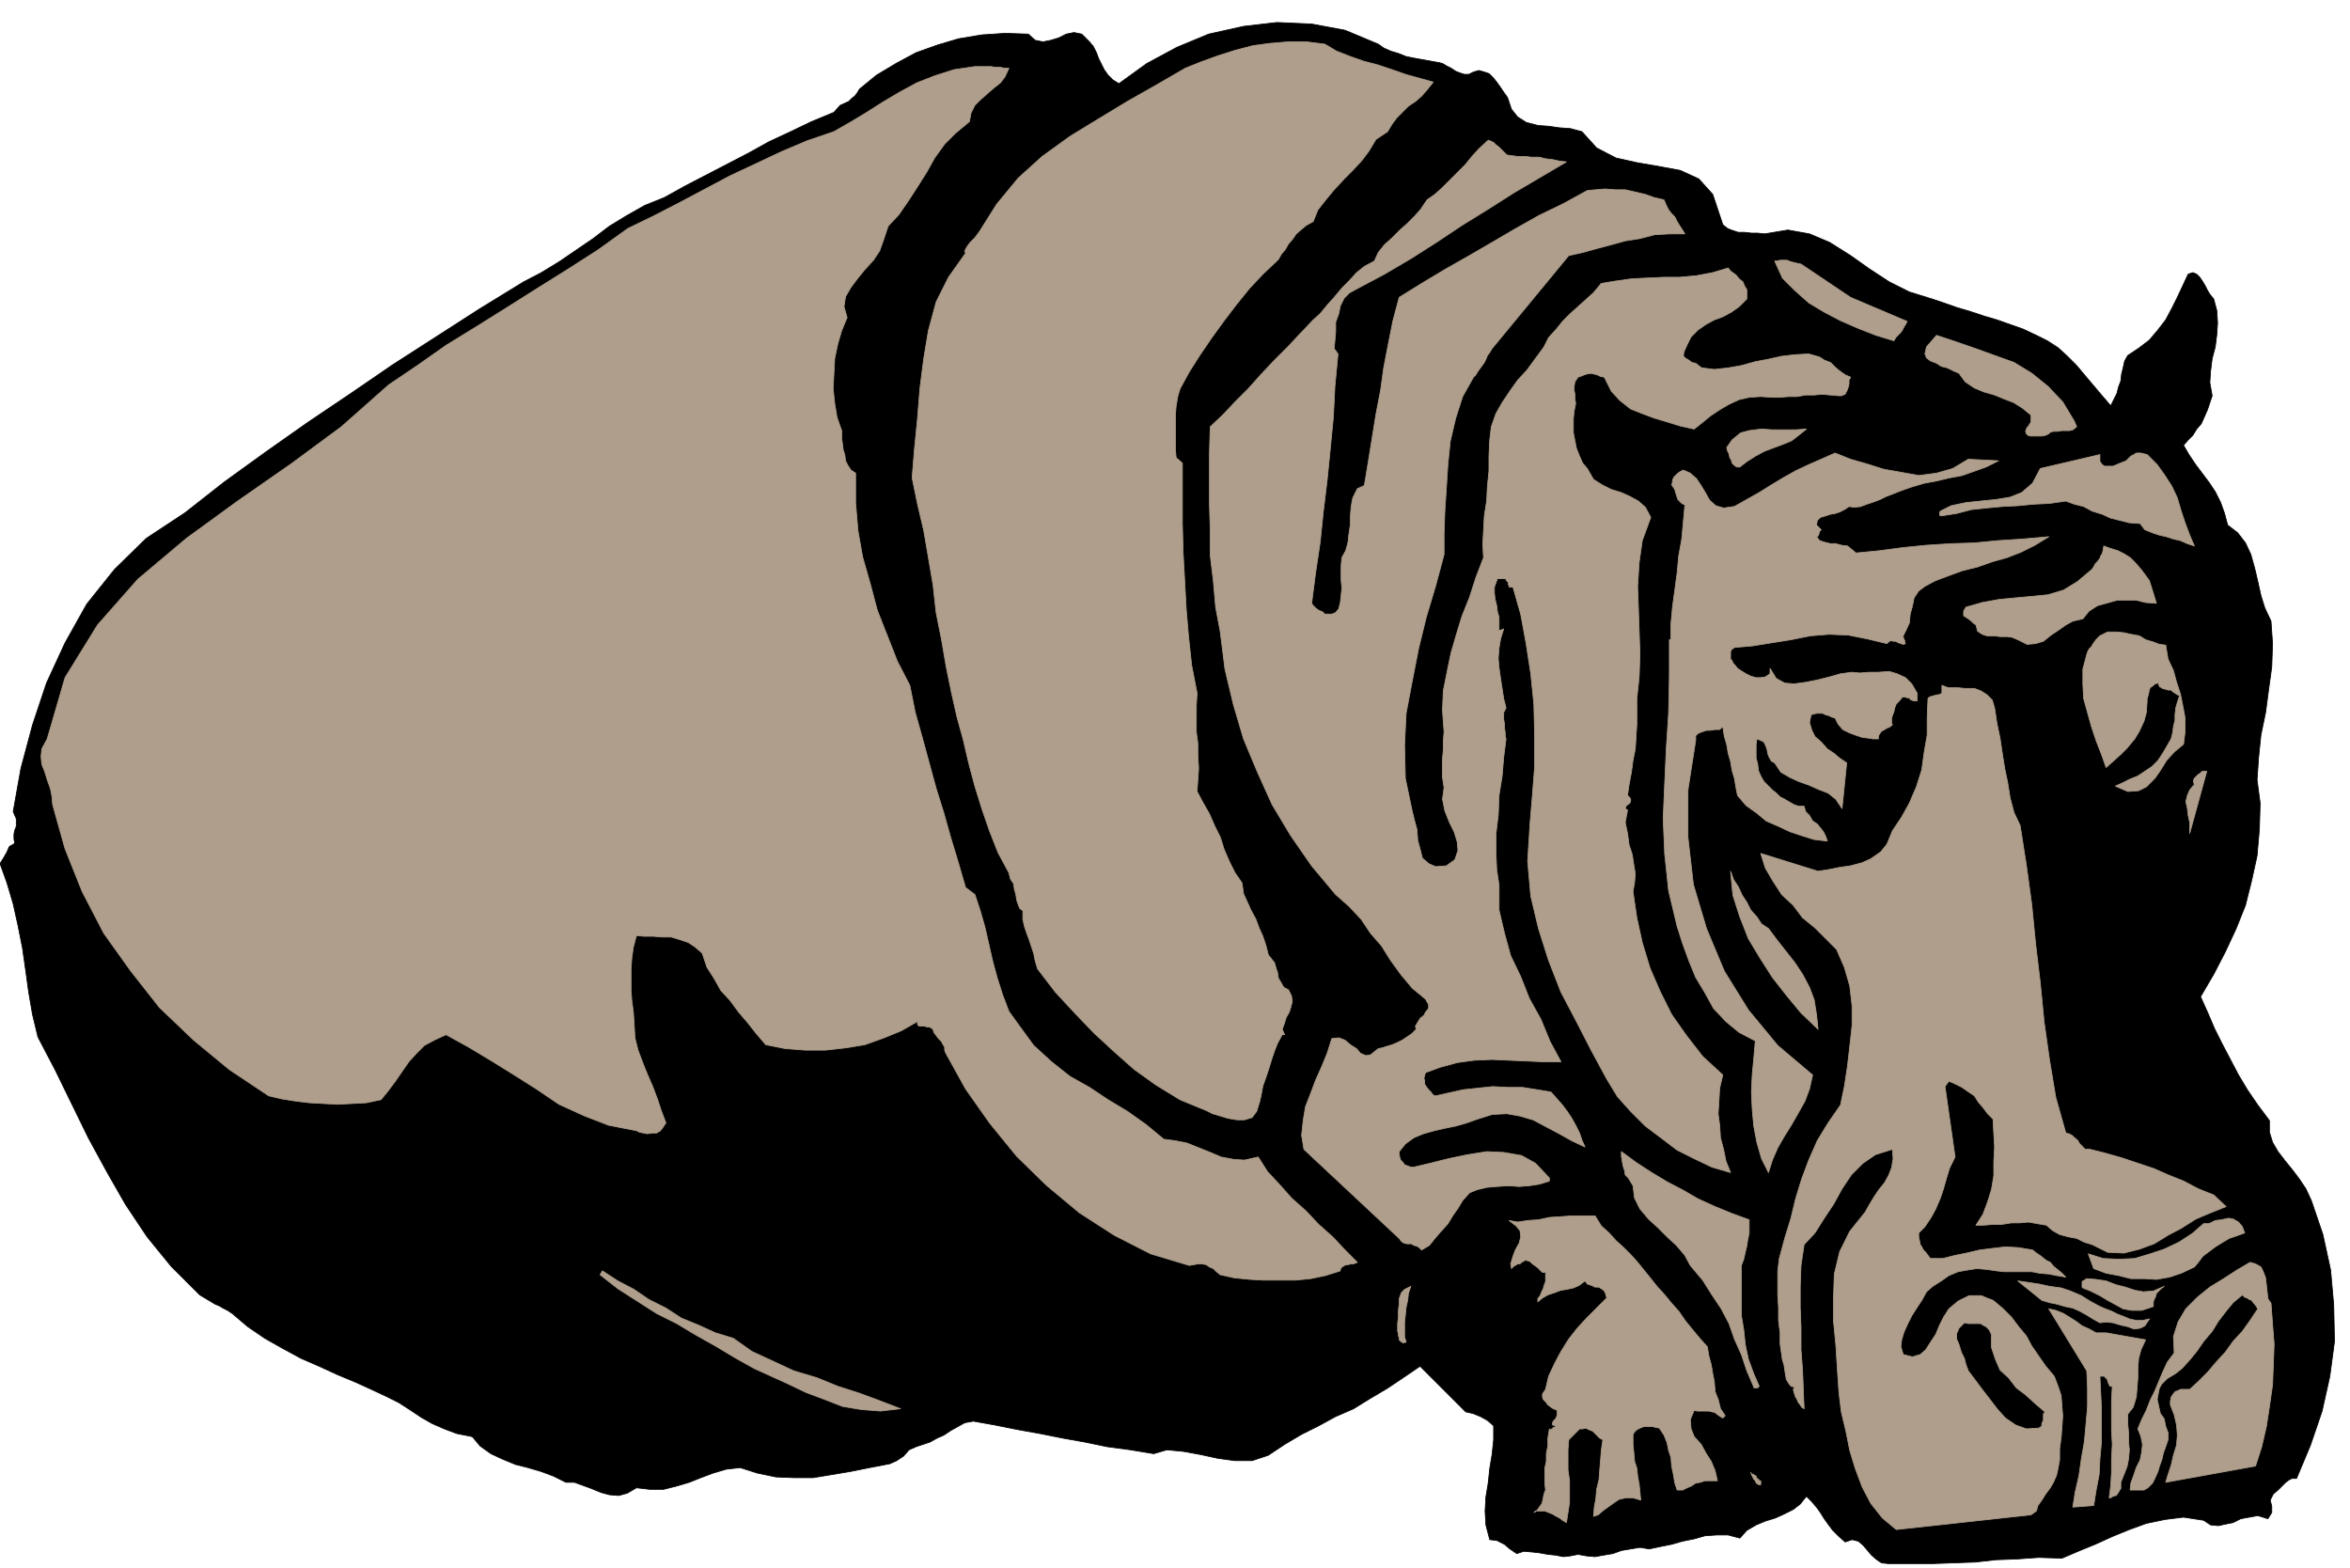
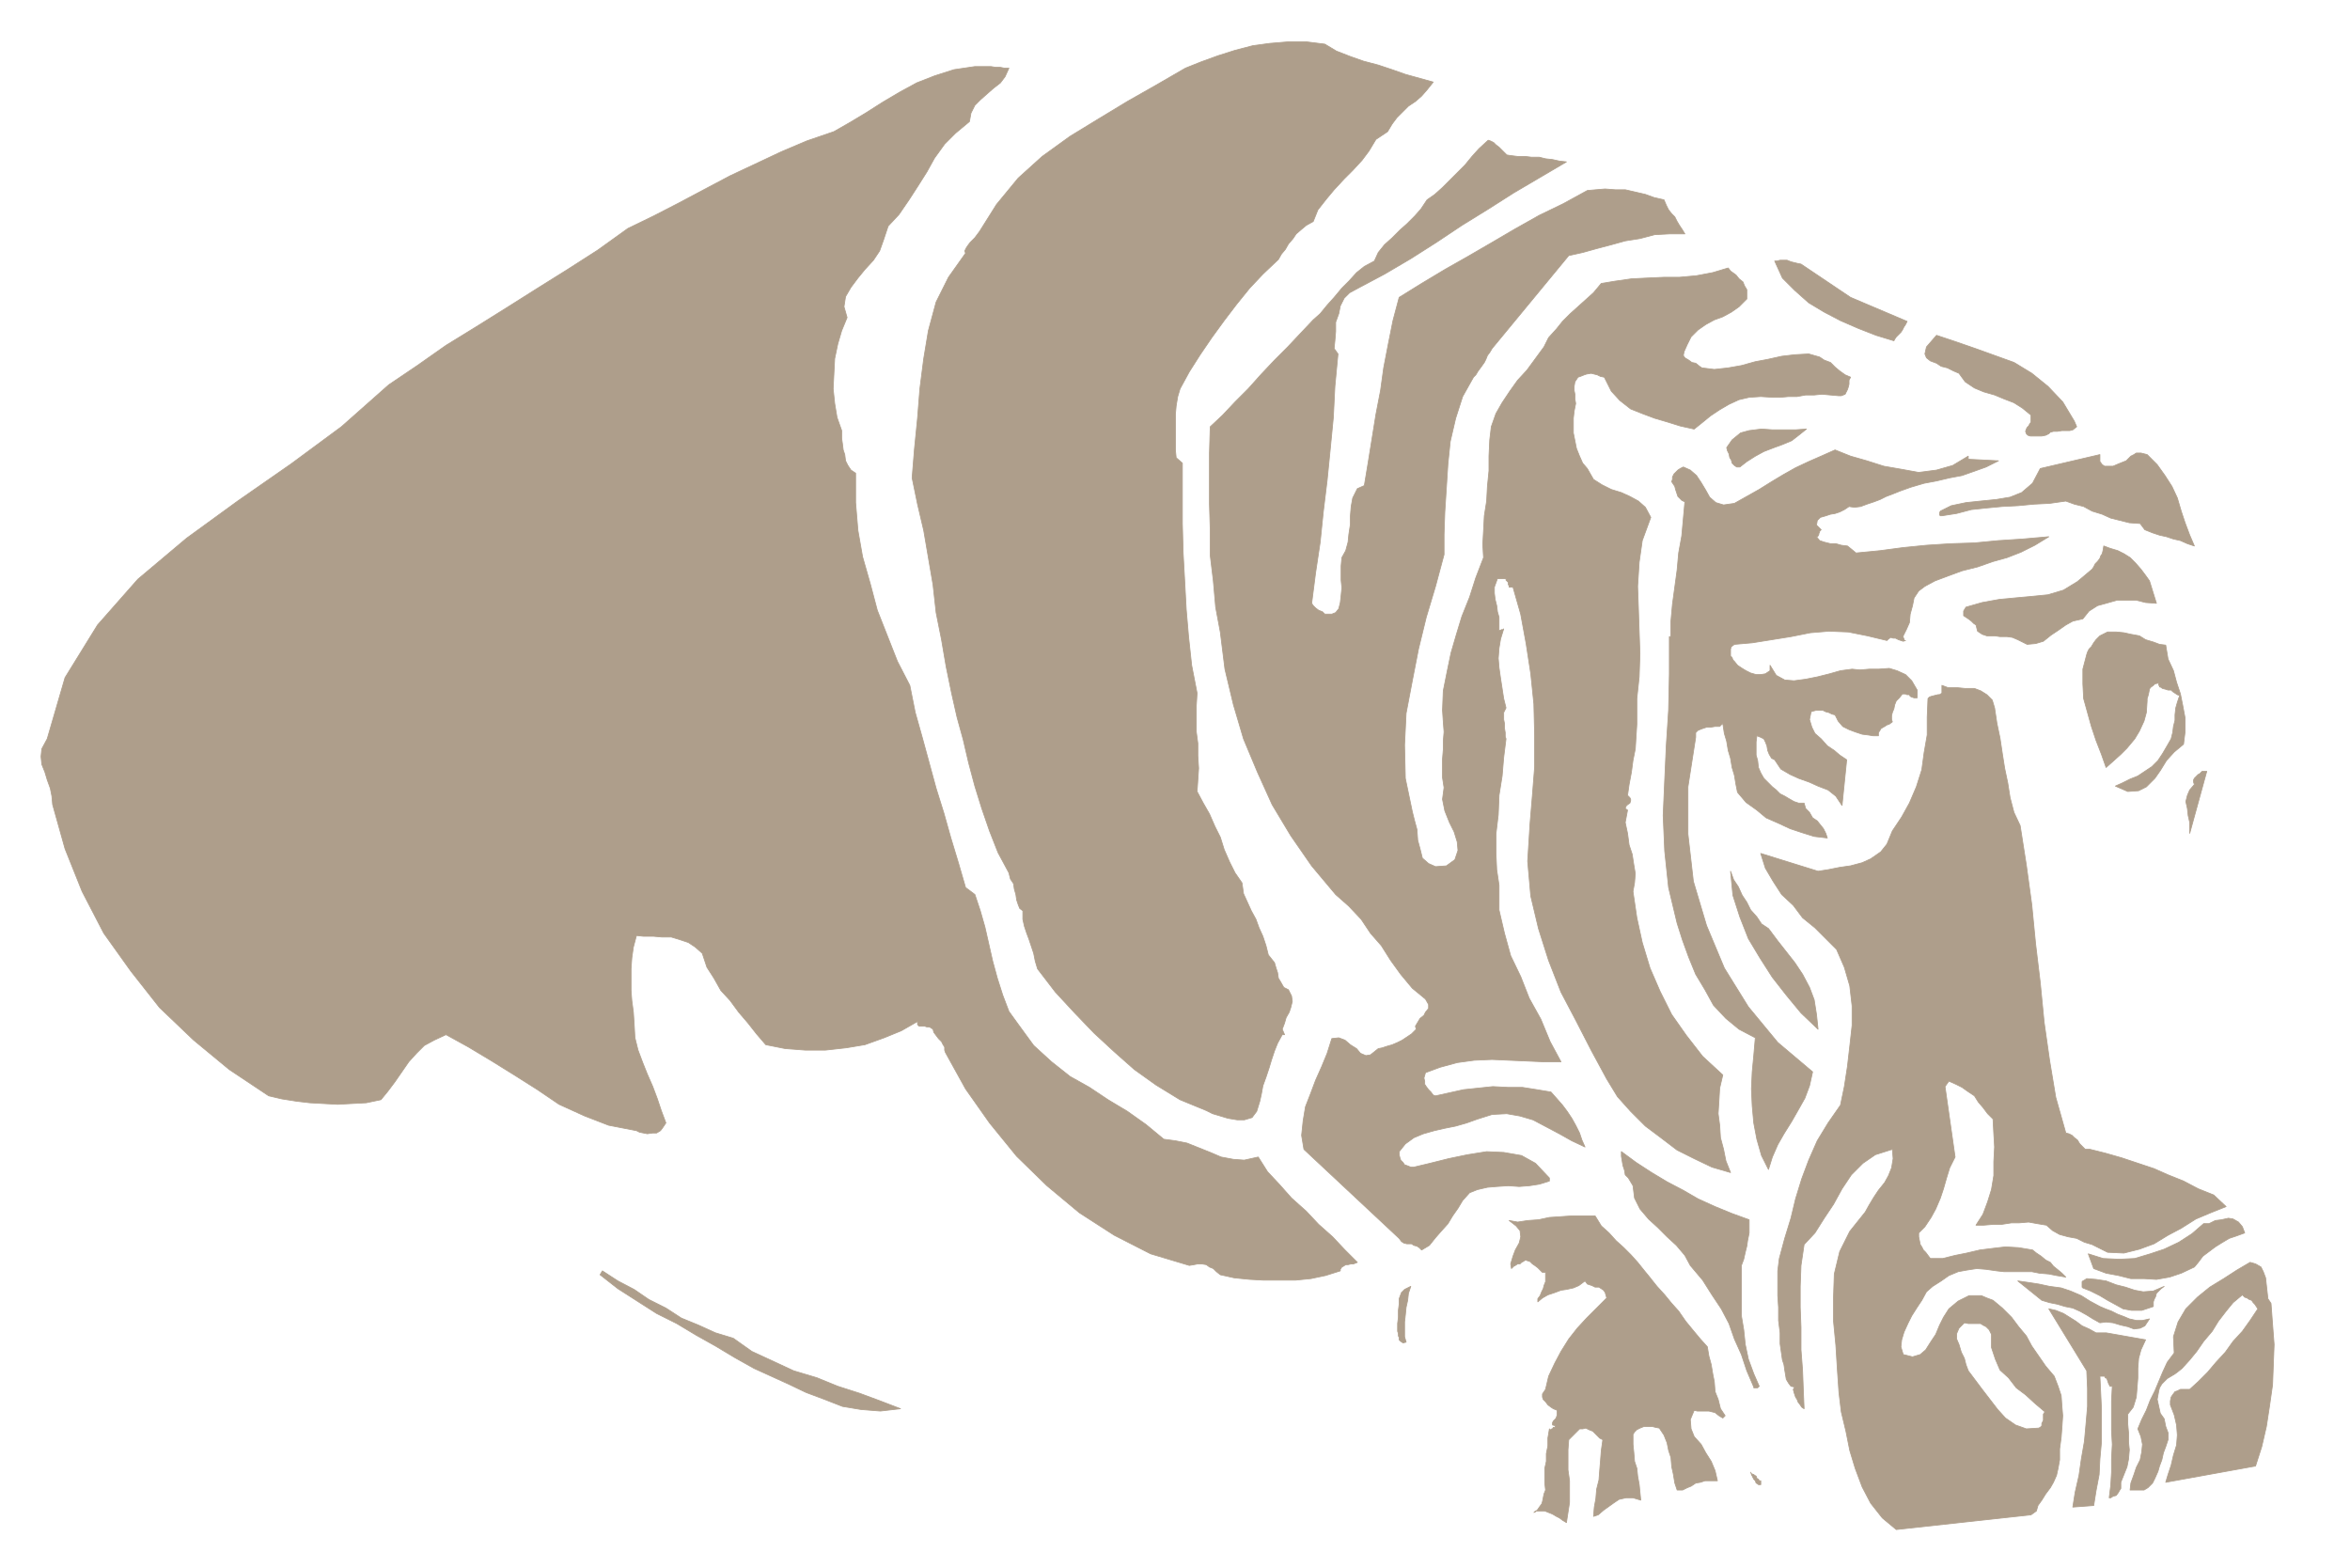
<svg xmlns="http://www.w3.org/2000/svg" fill-rule="evenodd" height="327.287" preserveAspectRatio="none" stroke-linecap="round" viewBox="0 0 3035 2025" width="490.455">
  <style>.brush0{fill:#fff}</style>
-   <path style="fill:#000;stroke:#000;stroke-width:1;stroke-linejoin:round" d="m1859 81 4 1 5 3 6 3 6 4 5 2 6 2h6l6-3 7-2 7 2 6 2 6 6 4 5 5 7 4 6 5 7 5 15 8 10 11 7 15 4 14 1 14 2 14 1 15 4 19 21 25 13 27 6 29 5 27 5 24 11 18 20 11 33 2 6 6 5 5 2 9 3h8l9 1h8l9 1 30-5 28 5 26 11 27 17 24 17 26 17 26 13 29 9 15 5 17 6 17 5 18 6 17 5 17 6 17 6 17 8 14 7 14 9 12 11 12 12 10 12 11 13 11 13 12 14 4-8 4-8 2-8 3-8 1-9 2-8 2-9 4-7 15-10 13-10 11-13 10-13 8-15 7-14 7-15 7-15 6-2 5 2 4 4 4 6 3 5 3 6 3 5 5 6 4 15 1 16-1 15-2 16-4 15-2 16-1 15 3 17-3 9-3 9-4 9-4 9-6 7-5 8-6 6-6 7 7 12 8 12 9 12 9 12 8 12 7 14 5 14 4 15 13 10 10 13 7 15 5 18 4 17 4 18 5 16 8 17 2 29-1 30-4 29-4 30-6 29-3 29-2 29 4 30-1 34-3 34-7 32-8 32-12 30-14 30-15 29-17 29 9 20 9 21 10 20 11 21 10 19 12 20 13 19 15 20v15l4 13 7 12 10 13 9 11 9 12 8 12 7 15 15 44 10 46 4 45 1 47-6 45-10 45-15 44-18 43h-6l-4 2-4 3-3 3-7 7-6 5-4 8 2 8v8l-5 8-13-4-11 2-11 2-10 5-10 2-9 2-10-1-9-6-26-4-24 3-24 5-22 8-22 9-22 10-22 9-21 9-30-1-28 2-27 1-27 3-28 1-28 1h-56l-9-1-6-4-7-6-5-6-6-7-6-5-8-2-9 3-9-8-7-7-6-8-5-7-5-8-5-7-7-8-6-6-8 10-9 7-12 6-11 5-13 4-12 5-12 7-9 10-15-4h-15l-15 1-14 4-15 3-14 4-15 3-14 3-12-2-12 2-12 2-11 4-12 2-11 2-11-1-11-2-10 2-9 1-10-2-10-1-11-2-9-1-11-1-9 3-9-6-7-6-10-5-9-1-5-19-1-18 1-18 3-18 2-19 3-18 2-19v-18l-8-7-9-5-10-4-9-2-59-59-22 15-21 14-22 13-21 13-23 10-22 12-22 11-22 13-21 14-21 7h-22l-22-3-23-5-22-4-21-2-17 5-30-5-30-4-29-6-28-5-30-6-28-5-30-6-28-5-11 2-9 5-9 5-9 6-9 4-9 5-9 3-9 3-9 4-7 8-9 6-9 4-26 5-25 5-24 4-24 4h-24l-24-1-24-5-22-7-18 2-17 5-16 6-15 6-17 5-16 4h-18l-17-2-12 7-11 3-12-1-11-3-12-5-11-4-11-4h-11l-16-8-16-6-17-5-16-4-17-7-15-7-14-10-10-12-20-4-16-6-16-7-14-8-15-10-14-9-16-8-15-7-24-11-24-10-24-11-23-10-24-13-23-13-22-15-20-17-6-4-6-3-5-3-5-2-10-6-10-6-37-37-31-38-28-42-24-42-24-44-21-43-22-45-22-42-7-29-5-29-4-29-4-28-6-30-6-27-8-27-9-25 5-8 4-7 3-7 7-4-1-6v-6l1-5 2-5v-10l-4-9 10-56 15-56 18-54 24-52 28-50 36-45 41-40 50-33 51-40 54-39 54-38 55-37 54-37 56-36 56-36 57-35 23-12 23-14 22-15 22-15 21-16 23-14 23-13 25-10 27-15 27-14 27-14 27-14 27-15 28-13 27-13 29-12 8-9 11-5 4-4 4-3 3-4 3-5 22-18 25-15 26-14 28-10 27-8 30-5 30-2 30 1 9 8 10 2 10-2 10-3 10-5 10-2 10 2 10 10 5 6 4 8 3 8 4 8 3 6 5 7 6 6 8 5 36-26 39-21 41-17 45-10 43-5 45 2 43 8 43 18 7 5 9 4 10 3 10 4 10 2 11 2 11 2 11 2z" />
-   <path d="M1851 106h0l-8 10-7 8-8 7-9 6-8 8-7 7-6 8-6 10-15 10-9 15-9 12-12 13-11 11-13 14-10 12-11 14-6 15-9 5-6 5-7 6-4 6-6 7-4 7-5 6-4 7-20 19-17 18-17 21-16 21-16 22-15 22-14 22-12 22-3 10-2 12-1 11v46l1 10 8 7v78l1 38 2 36 2 37 3 35 4 37 7 36-1 16v34l2 15v16l1 16-1 15-1 15 8 15 8 14 7 16 7 14 5 16 7 16 7 14 9 13 2 14 5 11 5 11 6 11 4 11 5 11 4 12 3 12 4 5 4 5 2 7 2 6 1 7 3 5 4 7 6 3 4 8 1 7-2 8-2 6-4 7-2 7-3 8 3 7h-3l-6 11-4 10-4 12-3 10-4 12-4 11-2 11-2 9-4 13-6 8-10 3h-9l-12-2-10-3-10-3-8-4-34-14-31-19-28-20-26-23-26-24-25-26-25-27-23-30-3-10-2-10-3-9-3-9-3-8-3-9-2-9v-11l-4-3-2-5-2-6-1-7-2-7-1-7-4-6-2-8-14-26-11-28-10-29-9-29-8-30-7-30-8-29-7-31-7-34-6-35-7-35-4-36-6-35-6-35-8-34-7-34 3-37 4-40 3-38 5-39 6-36 10-37 16-32 22-31-1-3 2-4 2-3 3-4 3-3 3-3 3-4 3-4 22-35 28-34 31-28 36-26 36-22 38-23 37-21 38-22 20-8 22-8 22-7 23-6 22-3 24-2h23l24 3 15 9 18 7 17 6 19 5 18 6 17 6 18 5 18 5zm281 1545 8 10 10 11 9 11 9 10 9 13 9 11 10 12 9 10 2 12 3 11 2 12 2 10 1 13 4 10 3 12 6 9-3 3-5-3-5-4-4-1-4-1h-15l-4-1-5 12 1 12 4 10 9 10 6 11 7 11 5 12 3 13h-16l-6 2-6 1-6 4-5 2-6 3h-7l-3-9-2-12-2-9-1-12-3-9-2-10-4-10-6-9-5-1-4-1h-11l-5 2-4 2-3 3-2 3v13l1 10 1 12 3 9 1 10 2 11 1 10 1 10-10-3h-9l-9 2-6 4-7 5-7 5-7 6-6 2 1-12 2-11 1-12 3-12 1-13 1-12 1-13 2-14-4-2-3-3-3-3-3-3-5-2-4-2-4 1h-4l-14 14-1 13v26l2 14v28l-2 13-2 13-5-3-4-3-4-2-5-3-5-2-5-2h-12l-2 2 2-1 3-3 2-3 3-4 1-3 1-5 1-5 2-5-1-9v-19l2-9v-10l2-10v-10l2-12v1h2l1-1h1l1-2h2l1-2-4-1v-3l1-2 3-3 1-2 1-3v-6l-5-2-3-2-4-3-3-4-3-3-1-3v-4l4-6 4-17 8-17 8-15 10-16 11-14 12-13 13-13 13-13-2-7-2-3-3-2-3-2h-5l-4-2-6-2-3-4-8 6-7 3-9 2-7 1-8 3-9 3-7 4-6 5v-4l3-4 2-5 2-4 1-4 2-5v-12h-4l-3-3-3-3-4-3-3-2-3-3-3-1-3-1-3 2-2 1-2 2h-3l-3 2-2 1-2 2-1 1-1-6 3-10 3-8 5-9 2-8-1-8-5-6-9-7 11 2 13-2 14-1 14-3 15-1 14-1h30l8 13 10 9 9 10 10 9 9 9 9 10 8 10 9 11zm127-76v17l-2 10-1 7-2 8-2 9-3 8v65l3 18 2 19 4 19 7 19 7 16-1 1-1 1h-5v-1l-9-21-7-21-9-20-7-20-10-19-12-18-12-19-16-19-7-13-11-13-12-11-12-12-12-11-11-13-7-14-2-16-3-5-3-5-4-4-1-6-2-6-1-6-1-6v-6l19 14 20 13 20 12 21 11 19 11 22 10 22 9 22 8zm25-376 12 16 11 14 11 14 10 15 9 17 6 16 3 19 2 19-22-21-19-23-18-23-16-25-15-25-11-28-9-28-3-31 4 11 6 9 5 11 6 9 5 10 8 9 6 9 9 6zm544-123v-14l-2-9-1-9-2-9 2-8 3-7 6-7-1-3v-3l1-2 2-2 1-1 2-2 2-1 3-3h6l-22 80zm-31-243 3 18 7 15 4 15 5 15 3 15 3 16v18l-2 16-12 10-10 11-8 13-7 10-11 11-10 5-14 1-16-7 9-4 10-5 10-4 9-6 9-6 8-8 6-9 7-12 4-7 2-8 1-8 2-8v-7l1-9 2-7 3-9-3-1-3-2-3-2-2-2h-4l-3-1-4-1-3-2h-1v-2h-1v-3l-5 1-2 2-4 3-1 2-1 5-1 4-1 3v3l-1 15-3 11-6 13-6 10-10 12-8 8-10 9-9 8-6-17-7-18-6-18-5-18-5-18-1-19v-19l5-19 1-3 2-4 3-3 3-5 3-4 5-5 4-2 6-3h11l10 1 9 2 11 2 8 5 10 3 8 3 8 1zm-21-83 9 29-14-1-12-3h-25l-14 4-11 3-11 7-8 10-13 3-9 5-10 7-9 6-10 8-10 3-11 1-12-6-7-3-7-1h-9l-7-1h-10l-6-2-6-4-2-8-3-2-3-3-4-3-3-2-3-2v-6l3-5 21-6 22-4 21-2 22-2 20-2 20-6 18-11 19-16 2-3 2-4 3-3 3-4 1-3 2-3 1-4 1-6 8 3 10 3 8 4 8 5 7 7 7 8 6 8 5 7zm58-45-9-3-9-4-9-2-9-3-9-2-9-3-10-4-6-8-14-1-12-3-12-3-11-5-13-4-11-6-12-3-11-4-21 3-20 1-21 2-20 1-21 2-19 2-19 5-19 3h-2l-1-1v-3l1-2 14-7 19-4 19-2 20-2 18-3 15-6 14-12 10-19 77-18v9l3 4 3 2h11l7-3 5-2 5-2 3-3 3-3 4-2 3-2h6l4 1 4 1 13 13 10 14 9 14 7 15 5 17 5 15 6 16 6 14zm-444-321 73 31-2 4-2 3-2 4-2 3-3 3-3 3-2 3-1 2-23-7-23-9-23-10-21-11-20-12-18-16-16-16-10-22h3l4-1h9l5 2 4 1 4 1 5 1 64 43zm289 160 3 7-5 4-4 1h-10l-6 1h-5l-4 1-2 2-4 2-5 1h-15l-3-1-2-2-1-3 1-3 1-2 2-2 1-2 2-3v-9l-11-9-11-7-13-5-12-5-14-4-12-5-12-8-8-11-7-3-8-4-8-2-6-4-8-3-5-4-2-5 2-9 13-15 24 8 26 9 25 9 25 9 23 14 21 17 19 20 15 25zm-346 10-10 8-9 7-12 5-11 4-13 5-11 6-11 7-9 7h-4l-3-2-3-3-1-4-2-3-1-5-2-4-1-4 7-10 11-9 11-3 16-2 14 1h30l14-1zM1303 88l-5 11-6 8-9 7-8 7-9 8-7 7-5 10-2 11-18 15-14 14-13 18-10 18-12 19-11 17-13 19-14 15-6 18-5 14-8 12-11 12-9 11-9 12-7 12-2 13 4 14-7 17-5 17-4 19-1 19-1 20 2 19 3 18 6 17v10l1 7 1 8 2 6 1 8 3 6 4 6 6 4v38l3 36 6 34 10 35 9 34 13 33 13 33 16 31 7 35 9 32 9 33 9 33 10 32 9 32 10 33 9 31 12 9 7 21 6 21 5 22 5 22 6 22 7 22 8 21 13 18 19 26 23 21 24 19 25 14 24 16 25 15 24 17 23 19 15 2 15 3 15 6 15 6 14 6 16 3 14 1 18-4 12 19 15 16 16 18 19 17 16 17 18 16 16 17 16 16-5 2h-3l-4 1h-3l-3 2-2 1-2 3v2l-19 6-19 4-20 2h-41l-18-1-20-2-18-4-5-4-4-4-5-2-4-3-6-1h-5l-5 1-6 1-50-15-47-24-45-29-42-35-39-38-35-43-31-44-26-47-1-3v-4l-2-3-2-4-4-4-3-4-3-4-1-4-3-2-2-1h-3l-3-1h-7l-2-2v-4l-21 12-22 9-25 9-24 4-27 3h-26l-26-2-25-5-12-14-11-14-12-14-11-15-12-13-9-16-9-14-6-18-9-8-9-6-12-4-10-3h-12l-11-1h-13l-9-1-4 15-2 14-1 14v28l1 13 2 15 1 15 1 18 4 16 6 16 6 15 7 16 6 16 5 15 6 16-4 6-3 4-5 3h-5l-7 1-5-1-5-1-4-2-36-7-31-12-33-15-28-19-30-19-29-18-30-18-29-16-15 7-13 7-10 10-10 11-9 13-9 13-9 12-9 11-19 4-19 1-18 1-18-1-18-1-17-2-19-3-17-4-51-34-46-38-44-42-37-47-35-49-28-54-22-55-16-57-1-11-2-10-4-11-3-10-4-10-1-10 1-10 7-13 23-79 42-68 52-59 63-53 66-48 69-48 65-48 61-54 37-25 37-26 39-24 40-25 38-24 40-25 39-25 39-28 33-16 33-17 32-17 34-18 32-15 34-16 33-14 35-12 21-12 20-12 22-14 22-13 22-12 23-9 25-8 27-4h21l6 1h6l5 1h6zm649 113 8 1h10l8 1h10l8 2 9 1 9 2 9 1-34 20-34 20-33 21-34 21-33 22-33 21-34 20-32 17-13 7-7 7-5 10-2 10-4 11v12l-1 12-1 10 5 7-4 42-2 40-4 41-4 40-5 41-4 39-6 40-5 39 2 3 3 3 4 3 5 2 3 3h9l5-2 4-5 2-8 1-9 1-10-1-10v-18l1-11 5-9 3-11 1-10 2-13v-11l1-12 2-11 6-12 9-4 5-30 5-31 5-31 6-31 4-29 6-31 6-30 8-30 29-18 30-18 30-17 31-18 29-17 32-18 31-15 31-17 11-1 12-1 13 1h13l13 3 13 3 11 4 13 3 3 7 3 6 4 5 4 4 3 6 3 5 4 6 3 5h-20l-19 1-19 5-19 3-18 5-19 5-18 5-18 4-99 120-3 5-3 4-2 5-2 4-5 7-3 4-3 5-3 3-14 25-9 28-7 30-3 29-2 31-2 31-1 29v26l-11 41-12 40-10 41-8 41-8 42-2 41 1 43 9 43 3 12 3 11 1 14 3 11 3 12 8 7 9 4 14-1 11-8 4-12-1-11-4-13-6-12-6-15-3-15 2-15-2-13v-24l1-12v-11l1-12-1-13-1-15 1-25 5-25 5-24 7-24 7-23 10-25 8-25 10-26-1-17 1-18 1-19 3-19 1-19 2-20v-19l1-21 2-17 6-17 8-14 10-15 10-14 12-13 11-15 11-15 6-12 10-11 8-10 10-10 10-9 10-9 10-9 10-12 18-3 21-3 20-1 22-1h20l22-2 21-4 20-6 3 4 7 5 4 5 5 4 2 5 3 5v12l-10 10-10 7-11 6-11 4-11 6-10 7-9 9-5 10-4 9-1 5 2 3 5 3 4 3 5 1 5 4 3 2 16 2 18-2 17-3 18-5 16-3 18-4 17-2 18-1 7 2 7 2 6 4 8 3 6 6 6 5 7 5 7 3-2 4v5l-1 4-1 3-2 4-1 2-5 2h-3l-11-1-11-1-10 1h-11l-11 2h-11l-11 1h-9l-16-1-15 1-13 3-13 6-12 7-12 8-11 9-10 8-18-4-16-5-17-5-16-6-15-6-14-11-11-12-9-18-5-1-4-2-4-1-4-1-6 1-3 1-5 2-3 1-4 6-1 6v5l1 5v6l1 6-1 5-1 5-1 9v19l2 10 2 10 4 10 4 9 6 7 8 14 11 7 12 6 13 4 11 5 11 6 9 8 7 13-11 30-4 28-2 31 1 28 1 30 1 29-1 30-3 28v33l-1 16-1 16-3 15-2 15-3 16-2 14 3 3 1 2v2l-1 3-3 2-2 2-1 3 3 2-3 16 3 14 2 15 4 12 2 13 2 12-1 12-2 11 5 34 7 32 10 33 13 30 15 30 19 27 21 27 26 24-4 17-1 17-1 16 2 15 1 16 4 15 3 15 6 15-24-7-23-11-22-11-21-16-20-15-19-19-17-19-14-23-20-37-19-37-20-38-16-41-13-41-10-42-4-45 3-48 3-36 3-38v-40l-1-41-4-39-6-39-7-38-10-35h-5v-2l-1-1v-3l-1-1-1-1-1-1v-2h-11l-4 11v8l1 8 2 8 1 8 2 7v17h2l1-1h2l1-1-4 13-2 12-1 13 1 12 2 14 2 13 2 13 3 12-3 6v9l1 5v6l1 6v5l1 3-3 24-2 24-4 25-1 25-3 25v24l1 22 3 20v32l7 30 8 29 13 27 11 28 15 27 12 29 14 26h-22l-22-1-23-1-22-1-23 1-22 3-22 6-19 7-2 7 1 4v4l2 3 3 4 3 3 3 4 3 1 18-4 18-4 19-2 19-2 19 1h19l19 3 18 3 8 9 7 8 6 8 6 9 5 9 5 10 3 9 4 9-17-8-16-9-17-9-17-9-17-5-17-3-19 1-19 6-14 5-14 4-15 3-13 3-14 4-12 5-11 8-8 10v4l1 4 1 3 3 3 2 3 3 1 5 2h4l21-5 24-6 24-5 25-4 22 1 23 4 18 10 18 19v4l-13 4-13 2-13 1-14-1-15 1-12 1-13 3-10 4-9 10-6 10-7 10-6 10-9 10-7 8-8 10-10 6-3-3-3-2-4-1-3-2h-6l-4-1-3-2-3-4-123-115-3-18 2-19 3-18 7-18 6-16 8-18 7-17 6-19 9-1 8 3 7 6 8 5 5 6 7 3 6-1 10-8 5-1 6-2 7-2 7-3 6-3 6-4 6-4 6-6-1-4 3-5 3-5 5-4 2-4 4-5v-5l-4-7-17-14-15-18-13-18-12-19-14-16-12-18-16-17-17-15-31-37-27-39-24-40-19-42-18-43-13-44-11-46-6-48-6-32-3-34-4-33v-33l-1-33v-66l1-34 16-15 16-17 17-17 17-19 17-18 17-17 16-17 17-18 9-8 9-11 9-10 10-12 9-9 10-11 10-8 13-7 5-11 8-10 10-9 10-10 9-8 10-10 8-9 8-12 10-7 10-9 10-10 10-10 9-9 9-11 9-10 12-11 3 1 4 2 3 3 4 3 4 4 3 3 3 3 6 1zM947 1728l24 17 26 12 28 13 30 9 27 11 28 9 27 10 26 10-26 3-25-2-24-4-23-9-24-9-23-11-22-10-22-10-25-14-25-15-25-14-25-15-26-13-25-16-25-16-23-18 3-5 20 13 21 11 19 13 22 11 20 13 22 9 22 10 23 7zm875-67-3 9-1 9-2 9-1 10-1 9v19l2 7-4 1-3-2-2-2v-3l-1-2v-3l-1-3v-10l1-8v-9l1-8v-7l3-8 4-4 8-4zm754-747 3 20 4 19 3 20 3 19 4 19 3 19 5 19 8 17 8 51 7 51 5 51 6 50 5 51 7 49 8 48 13 46 4 1 4 2 3 3 4 3 3 5 3 3 4 4h6l20 5 21 6 21 7 21 7 18 8 20 8 19 10 20 8 16 15-20 8-19 8-19 12-17 9-18 11-19 7-20 5-21-1-10-5-10-5-10-3-10-5-11-2-11-3-9-5-8-7-12-2-11-2-12 1h-10l-13 2h-11l-12 1h-10l9-14 6-16 5-16 3-18v-18l1-19-1-17-1-19-7-7-6-8-6-7-5-8-9-6-7-5-8-4-9-4-5 7 13 91-7 14-4 13-4 14-4 12-6 14-6 11-8 12-8 8v5l1 5 1 5 2 3 2 4 3 3 3 4 3 4h16l16-4 15-3 17-4 16-2 17-2 17 1 18 3 5 4 6 4 6 5 6 3 4 5 5 4 6 5 5 5-12-2-10-2-12-1-10-2h-36l-9-1-14-2-12-1-13 2-11 2-12 5-10 7-11 7-8 7-6 11-6 9-7 11-5 10-5 11-3 10-1 9 3 10 12 3 10-3 7-6 7-11 6-9 5-12 5-10 7-11 6-5 6-5 6-3 8-4h16l7 3 8 3 12 10 12 12 9 12 10 12 7 13 9 13 9 13 11 13 5 13 4 12 1 14 1 12-1 15-1 13-2 15v14l-2 11-2 9-4 9-4 7-6 8-5 8-5 7-2 7-7 5-174 19-18-15-15-19-11-21-9-24-7-23-5-25-6-25-3-25-2-29-2-32-3-31v-31l1-30 7-29 13-26 20-25 5-9 6-10 6-9 8-10 5-9 4-10 2-12-1-12-22 7-16 11-15 15-12 18-11 20-12 18-12 19-14 15-4 27-1 27v27l1 26v29l2 26 1 26 1 24-3-2-2-3-3-4-1-3-2-3-1-3-1-3-1-4 2-3-5-1-3-4-3-5-1-6-1-6-1-7-2-6-1-7-2-14v-14l-2-16v-17l-1-15v-32l2-16 7-26 8-26 6-25 8-26 9-24 11-25 14-23 16-23 5-24 4-26 3-26 3-27v-25l-3-26-7-24-10-23-14-14-14-14-16-13-12-16-15-14-11-17-10-17-6-19 74 23 13-2 15-3 14-2 15-4 11-5 13-9 8-10 7-17 12-18 10-18 9-21 7-22 3-22 4-23v-23l1-24 2-2 3-1 4-1 4-1h2l3-2v-10l8 3h12l10 1h12l8 3 8 5 7 7 3 10zm-4 809v17l5 15 6 14 11 10 10 13 12 9 12 11 13 11-2 3v8l-2 4v3l-2 2-2 1-16 1-14-5-13-9-10-11-10-13-10-13-9-12-9-12-3-8-2-8-4-8-3-10-3-7v-7l3-7 7-7 5 1h16l3 2 4 2 4 4 3 6zm-30-1130 39 2-16 8-14 5-17 6-16 3-17 4-16 3-17 5-14 5-10 4-8 3-8 4-8 3-9 3-8 3-8 1-7-1-6 4-6 3-6 2-6 1-6 2-7 2-4 4-1 6 6 6-2 2v1l-1 2v1l-1 2-1 1h-1l4 5 6 2 8 2h7l7 2 8 1 5 4 6 5 31-3 30-4 30-3 31-2 31-1 31-3 31-2 34-3-18 11-18 9-18 7-18 5-20 7-20 5-19 7-16 6-13 7-8 6-6 9-2 10-3 11-1 11-4 9-4 8v2l1 2v1l1 1v4h1l-3 1-3-1-3-1-4-2h-3l-3-1-3 2-2 2-25-6-25-5-25-1-24 2-25 5-25 4-25 4-23 2-4 3-1 3v9l2 2 1 3 2 2 4 5 6 4 5 3 6 3 7 2h6l6-1 6-4v-7l8 13 11 6 12 1 15-2 15-3 16-4 14-4 15-2 10 1 12-1h12l14-1 10 3 11 5 8 8 7 12v10h-4l-3-1-2-1-1-2h-3l-2-1h-4l-4 5-4 4-2 5-1 5-2 5-1 4v5l1 3-4 3-3 1-3 2-2 1-3 2-1 2-2 3v4h-7l-6-1-8-1-9-3-8-3-8-4-6-7-4-8-4-1-4-2-4-1-4-2h-8l-4 1-3 1-2 10 3 10 4 8 8 7 8 9 9 6 7 6 9 6-6 59-8-12-10-8-13-5-11-5-14-5-11-5-12-7-8-12-4-2-3-5-2-5-1-6-2-5-2-4-4-2-5-2-1 8v17l2 7 1 9 3 7 4 7 6 6 5 5 5 4 5 5 6 3 5 3 7 4 6 2h7l2 7 5 5 4 7 6 4 4 5 4 5 3 6 2 6-17-2-16-5-15-5-15-7-16-7-12-10-14-10-11-13-2-10-2-12-3-10-2-12-3-10-2-12-3-10-2-13-4 4h-6l-6 1h-5l-6 2-5 2-3 3v6l-10 64v61l7 61 17 57 23 55 31 50 38 46 45 38-4 18-6 16-9 16-8 14-10 16-8 14-7 16-5 16-9-18-6-21-4-21-2-22-1-22 1-22 2-21 2-23-21-11-17-14-16-17-11-20-12-20-9-22-8-22-7-22-11-46-5-47-2-46 2-46 2-44 3-46 1-47v-48h2v-20l2-22 3-22 3-22 2-22 4-22 2-22 2-22-4-2-3-3-2-2-1-3-1-3-1-3-1-4-2-3-2-3 1-3v-3l2-4 2-2 3-3 3-2 4-2 9 4 8 7 6 9 6 10 5 9 8 7 10 3 14-2 16-9 16-9 16-10 15-9 16-9 17-8 16-7 18-8 20 8 21 6 22 7 23 4 22 4 23-3 21-6 20-12zm357 999-11 4-9 3-10 6-8 5-8 6-8 6-6 8-5 6-17 8-15 5-17 3-16-1h-17l-16-4-16-3-16-6-7-19 19 6 21 1 20-1 20-6 18-6 19-9 17-11 15-13h7l8-4 8-1 9-2 6 1 7 4 5 6 3 8zm34 91 2 27 2 26-1 26-1 26-4 28-4 26-6 26-8 25-116 21 3-10 4-12 3-13 4-13 1-13-1-13-3-13-5-13v-5l1-5 2-3 3-4 3-1 4-2h12l11-10 12-12 11-13 12-13 10-14 12-13 10-14 10-15-2-3-2-3-2-2-2-3-3-1-3-2-3-1-3-3-12 10-9 11-10 13-8 13-11 13-9 13-9 11-10 11-5 4-4 3-5 3-5 3-4 4-3 3-3 5-1 4-2 11 2 9 2 9 5 7 2 10 3 8v9l-3 9-3 8-2 9-3 8-2 7-4 9-3 6-6 6-5 3h-18l1-9 4-11 3-9 5-10 2-10 1-10-2-10-4-10 5-12 6-12 5-13 6-12 5-12 5-12 6-13 9-12-1-21 6-19 10-17 15-15 16-13 18-11 17-11 17-10 7 2 7 4 3 6 3 8 1 9 1 9 1 9 4 6zm-138-22-4 3-3 3-3 3-1 4-2 4-1 3v6l-15 5h-13l-11-2-9-5-11-6-10-6-12-6-10-4-1-1v-7l1-1 2-1 3-2 12 1 13 2 13 5 12 3 12 4 11 2 13-1 14-6zm-83 26 7 3 8 3 8 4 8 3 7 3 9 2h8l9-2-6 9-6 3-8 1-8-3-9-2-10-3-9-1-8 1-9-5-8-5-9-5-9-4-10-2-10-3-10-2-10-3-31-25 14 2 13 2 14 3 15 2 12 4 14 6 11 7 13 7zm8 34 51 9-6 13-3 11-1 13v12l-1 13-1 12-4 13-7 9v13l1 11v12l1 10-1 12-2 10-4 10-4 10v8l-2 3-1 2-3 4-4 1-3 2h-2l2-16 1-17v-17l1-19-1-18v-38l1-19h-3l-2-4-1-3-1-3-2-1-1-2h-6l1 21 1 21v43l-2 22-1 20-4 21-3 19-27 2 3-19 5-22 3-21 4-23 2-22 2-23v-23l-1-23-49-80 9 2 10 4 8 5 8 5 8 6 9 4 9 5h13zm-446 191v5h-3l-1-1-2-1-1-3-2-2-2-4-1-2-1-3 1 2 3 1 1 1 2 1 1 3 2 1 1 2h2z" style="stroke:#ae9e8b;stroke-width:1;stroke-linejoin:round;fill:#ae9e8b" />
+   <path d="M1851 106h0l-8 10-7 8-8 7-9 6-8 8-7 7-6 8-6 10-15 10-9 15-9 12-12 13-11 11-13 14-10 12-11 14-6 15-9 5-6 5-7 6-4 6-6 7-4 7-5 6-4 7-20 19-17 18-17 21-16 21-16 22-15 22-14 22-12 22-3 10-2 12-1 11v46l1 10 8 7v78l1 38 2 36 2 37 3 35 4 37 7 36-1 16v34l2 15v16l1 16-1 15-1 15 8 15 8 14 7 16 7 14 5 16 7 16 7 14 9 13 2 14 5 11 5 11 6 11 4 11 5 11 4 12 3 12 4 5 4 5 2 7 2 6 1 7 3 5 4 7 6 3 4 8 1 7-2 8-2 6-4 7-2 7-3 8 3 7h-3l-6 11-4 10-4 12-3 10-4 12-4 11-2 11-2 9-4 13-6 8-10 3h-9l-12-2-10-3-10-3-8-4-34-14-31-19-28-20-26-23-26-24-25-26-25-27-23-30-3-10-2-10-3-9-3-9-3-8-3-9-2-9v-11l-4-3-2-5-2-6-1-7-2-7-1-7-4-6-2-8-14-26-11-28-10-29-9-29-8-30-7-30-8-29-7-31-7-34-6-35-7-35-4-36-6-35-6-35-8-34-7-34 3-37 4-40 3-38 5-39 6-36 10-37 16-32 22-31-1-3 2-4 2-3 3-4 3-3 3-3 3-4 3-4 22-35 28-34 31-28 36-26 36-22 38-23 37-21 38-22 20-8 22-8 22-7 23-6 22-3 24-2h23l24 3 15 9 18 7 17 6 19 5 18 6 17 6 18 5 18 5zm281 1545 8 10 10 11 9 11 9 10 9 13 9 11 10 12 9 10 2 12 3 11 2 12 2 10 1 13 4 10 3 12 6 9-3 3-5-3-5-4-4-1-4-1h-15l-4-1-5 12 1 12 4 10 9 10 6 11 7 11 5 12 3 13h-16l-6 2-6 1-6 4-5 2-6 3h-7l-3-9-2-12-2-9-1-12-3-9-2-10-4-10-6-9-5-1-4-1h-11l-5 2-4 2-3 3-2 3v13l1 10 1 12 3 9 1 10 2 11 1 10 1 10-10-3h-9l-9 2-6 4-7 5-7 5-7 6-6 2 1-12 2-11 1-12 3-12 1-13 1-12 1-13 2-14-4-2-3-3-3-3-3-3-5-2-4-2-4 1h-4l-14 14-1 13v26l2 14v28l-2 13-2 13-5-3-4-3-4-2-5-3-5-2-5-2h-12l-2 2 2-1 3-3 2-3 3-4 1-3 1-5 1-5 2-5-1-9v-19l2-9v-10l2-10v-10l2-12v1h2l1-1h1l1-2h2l1-2-4-1v-3l1-2 3-3 1-2 1-3v-6l-5-2-3-2-4-3-3-4-3-3-1-3v-4l4-6 4-17 8-17 8-15 10-16 11-14 12-13 13-13 13-13-2-7-2-3-3-2-3-2h-5l-4-2-6-2-3-4-8 6-7 3-9 2-7 1-8 3-9 3-7 4-6 5v-4l3-4 2-5 2-4 1-4 2-5v-12h-4l-3-3-3-3-4-3-3-2-3-3-3-1-3-1-3 2-2 1-2 2h-3l-3 2-2 1-2 2-1 1-1-6 3-10 3-8 5-9 2-8-1-8-5-6-9-7 11 2 13-2 14-1 14-3 15-1 14-1h30l8 13 10 9 9 10 10 9 9 9 9 10 8 10 9 11zm127-76v17l-2 10-1 7-2 8-2 9-3 8v65l3 18 2 19 4 19 7 19 7 16-1 1-1 1h-5v-1l-9-21-7-21-9-20-7-20-10-19-12-18-12-19-16-19-7-13-11-13-12-11-12-12-12-11-11-13-7-14-2-16-3-5-3-5-4-4-1-6-2-6-1-6-1-6v-6l19 14 20 13 20 12 21 11 19 11 22 10 22 9 22 8zm25-376 12 16 11 14 11 14 10 15 9 17 6 16 3 19 2 19-22-21-19-23-18-23-16-25-15-25-11-28-9-28-3-31 4 11 6 9 5 11 6 9 5 10 8 9 6 9 9 6zm544-123v-14l-2-9-1-9-2-9 2-8 3-7 6-7-1-3v-3l1-2 2-2 1-1 2-2 2-1 3-3h6l-22 80zm-31-243 3 18 7 15 4 15 5 15 3 15 3 16v18l-2 16-12 10-10 11-8 13-7 10-11 11-10 5-14 1-16-7 9-4 10-5 10-4 9-6 9-6 8-8 6-9 7-12 4-7 2-8 1-8 2-8v-7l1-9 2-7 3-9-3-1-3-2-3-2-2-2h-4l-3-1-4-1-3-2h-1v-2h-1v-3l-5 1-2 2-4 3-1 2-1 5-1 4-1 3v3l-1 15-3 11-6 13-6 10-10 12-8 8-10 9-9 8-6-17-7-18-6-18-5-18-5-18-1-19v-19l5-19 1-3 2-4 3-3 3-5 3-4 5-5 4-2 6-3h11l10 1 9 2 11 2 8 5 10 3 8 3 8 1zm-21-83 9 29-14-1-12-3h-25l-14 4-11 3-11 7-8 10-13 3-9 5-10 7-9 6-10 8-10 3-11 1-12-6-7-3-7-1h-9l-7-1h-10l-6-2-6-4-2-8-3-2-3-3-4-3-3-2-3-2v-6l3-5 21-6 22-4 21-2 22-2 20-2 20-6 18-11 19-16 2-3 2-4 3-3 3-4 1-3 2-3 1-4 1-6 8 3 10 3 8 4 8 5 7 7 7 8 6 8 5 7zm58-45-9-3-9-4-9-2-9-3-9-2-9-3-10-4-6-8-14-1-12-3-12-3-11-5-13-4-11-6-12-3-11-4-21 3-20 1-21 2-20 1-21 2-19 2-19 5-19 3h-2l-1-1v-3l1-2 14-7 19-4 19-2 20-2 18-3 15-6 14-12 10-19 77-18v9l3 4 3 2h11l7-3 5-2 5-2 3-3 3-3 4-2 3-2h6l4 1 4 1 13 13 10 14 9 14 7 15 5 17 5 15 6 16 6 14zm-444-321 73 31-2 4-2 3-2 4-2 3-3 3-3 3-2 3-1 2-23-7-23-9-23-10-21-11-20-12-18-16-16-16-10-22h3l4-1h9l5 2 4 1 4 1 5 1 64 43zm289 160 3 7-5 4-4 1h-10l-6 1h-5l-4 1-2 2-4 2-5 1h-15l-3-1-2-2-1-3 1-3 1-2 2-2 1-2 2-3v-9l-11-9-11-7-13-5-12-5-14-4-12-5-12-8-8-11-7-3-8-4-8-2-6-4-8-3-5-4-2-5 2-9 13-15 24 8 26 9 25 9 25 9 23 14 21 17 19 20 15 25zm-346 10-10 8-9 7-12 5-11 4-13 5-11 6-11 7-9 7h-4l-3-2-3-3-1-4-2-3-1-5-2-4-1-4 7-10 11-9 11-3 16-2 14 1h30l14-1zM1303 88l-5 11-6 8-9 7-8 7-9 8-7 7-5 10-2 11-18 15-14 14-13 18-10 18-12 19-11 17-13 19-14 15-6 18-5 14-8 12-11 12-9 11-9 12-7 12-2 13 4 14-7 17-5 17-4 19-1 19-1 20 2 19 3 18 6 17v10l1 7 1 8 2 6 1 8 3 6 4 6 6 4v38l3 36 6 34 10 35 9 34 13 33 13 33 16 31 7 35 9 32 9 33 9 33 10 32 9 32 10 33 9 31 12 9 7 21 6 21 5 22 5 22 6 22 7 22 8 21 13 18 19 26 23 21 24 19 25 14 24 16 25 15 24 17 23 19 15 2 15 3 15 6 15 6 14 6 16 3 14 1 18-4 12 19 15 16 16 18 19 17 16 17 18 16 16 17 16 16-5 2h-3l-4 1h-3l-3 2-2 1-2 3v2l-19 6-19 4-20 2h-41l-18-1-20-2-18-4-5-4-4-4-5-2-4-3-6-1h-5l-5 1-6 1-50-15-47-24-45-29-42-35-39-38-35-43-31-44-26-47-1-3v-4l-2-3-2-4-4-4-3-4-3-4-1-4-3-2-2-1h-3l-3-1h-7l-2-2v-4l-21 12-22 9-25 9-24 4-27 3h-26l-26-2-25-5-12-14-11-14-12-14-11-15-12-13-9-16-9-14-6-18-9-8-9-6-12-4-10-3h-12l-11-1h-13l-9-1-4 15-2 14-1 14v28l1 13 2 15 1 15 1 18 4 16 6 16 6 15 7 16 6 16 5 15 6 16-4 6-3 4-5 3h-5l-7 1-5-1-5-1-4-2-36-7-31-12-33-15-28-19-30-19-29-18-30-18-29-16-15 7-13 7-10 10-10 11-9 13-9 13-9 12-9 11-19 4-19 1-18 1-18-1-18-1-17-2-19-3-17-4-51-34-46-38-44-42-37-47-35-49-28-54-22-55-16-57-1-11-2-10-4-11-3-10-4-10-1-10 1-10 7-13 23-79 42-68 52-59 63-53 66-48 69-48 65-48 61-54 37-25 37-26 39-24 40-25 38-24 40-25 39-25 39-28 33-16 33-17 32-17 34-18 32-15 34-16 33-14 35-12 21-12 20-12 22-14 22-13 22-12 23-9 25-8 27-4h21l6 1h6l5 1h6zm649 113 8 1h10l8 1h10l8 2 9 1 9 2 9 1-34 20-34 20-33 21-34 21-33 22-33 21-34 20-32 17-13 7-7 7-5 10-2 10-4 11v12l-1 12-1 10 5 7-4 42-2 40-4 41-4 40-5 41-4 39-6 40-5 39 2 3 3 3 4 3 5 2 3 3h9l5-2 4-5 2-8 1-9 1-10-1-10v-18l1-11 5-9 3-11 1-10 2-13v-11l1-12 2-11 6-12 9-4 5-30 5-31 5-31 6-31 4-29 6-31 6-30 8-30 29-18 30-18 30-17 31-18 29-17 32-18 31-15 31-17 11-1 12-1 13 1h13l13 3 13 3 11 4 13 3 3 7 3 6 4 5 4 4 3 6 3 5 4 6 3 5h-20l-19 1-19 5-19 3-18 5-19 5-18 5-18 4-99 120-3 5-3 4-2 5-2 4-5 7-3 4-3 5-3 3-14 25-9 28-7 30-3 29-2 31-2 31-1 29v26l-11 41-12 40-10 41-8 41-8 42-2 41 1 43 9 43 3 12 3 11 1 14 3 11 3 12 8 7 9 4 14-1 11-8 4-12-1-11-4-13-6-12-6-15-3-15 2-15-2-13v-24l1-12v-11l1-12-1-13-1-15 1-25 5-25 5-24 7-24 7-23 10-25 8-25 10-26-1-17 1-18 1-19 3-19 1-19 2-20v-19l1-21 2-17 6-17 8-14 10-15 10-14 12-13 11-15 11-15 6-12 10-11 8-10 10-10 10-9 10-9 10-9 10-12 18-3 21-3 20-1 22-1h20l22-2 21-4 20-6 3 4 7 5 4 5 5 4 2 5 3 5v12l-10 10-10 7-11 6-11 4-11 6-10 7-9 9-5 10-4 9-1 5 2 3 5 3 4 3 5 1 5 4 3 2 16 2 18-2 17-3 18-5 16-3 18-4 17-2 18-1 7 2 7 2 6 4 8 3 6 6 6 5 7 5 7 3-2 4v5l-1 4-1 3-2 4-1 2-5 2h-3l-11-1-11-1-10 1h-11l-11 2h-11l-11 1h-9l-16-1-15 1-13 3-13 6-12 7-12 8-11 9-10 8-18-4-16-5-17-5-16-6-15-6-14-11-11-12-9-18-5-1-4-2-4-1-4-1-6 1-3 1-5 2-3 1-4 6-1 6v5l1 5v6l1 6-1 5-1 5-1 9v19l2 10 2 10 4 10 4 9 6 7 8 14 11 7 12 6 13 4 11 5 11 6 9 8 7 13-11 30-4 28-2 31 1 28 1 30 1 29-1 30-3 28v33l-1 16-1 16-3 15-2 15-3 16-2 14 3 3 1 2v2l-1 3-3 2-2 2-1 3 3 2-3 16 3 14 2 15 4 12 2 13 2 12-1 12-2 11 5 34 7 32 10 33 13 30 15 30 19 27 21 27 26 24-4 17-1 17-1 16 2 15 1 16 4 15 3 15 6 15-24-7-23-11-22-11-21-16-20-15-19-19-17-19-14-23-20-37-19-37-20-38-16-41-13-41-10-42-4-45 3-48 3-36 3-38v-40l-1-41-4-39-6-39-7-38-10-35h-5v-2l-1-1v-3l-1-1-1-1-1-1v-2h-11l-4 11v8l1 8 2 8 1 8 2 7v17h2l1-1h2l1-1-4 13-2 12-1 13 1 12 2 14 2 13 2 13 3 12-3 6v9l1 5v6l1 6v5l1 3-3 24-2 24-4 25-1 25-3 25v24l1 22 3 20v32l7 30 8 29 13 27 11 28 15 27 12 29 14 26h-22l-22-1-23-1-22-1-23 1-22 3-22 6-19 7-2 7 1 4v4l2 3 3 4 3 3 3 4 3 1 18-4 18-4 19-2 19-2 19 1h19l19 3 18 3 8 9 7 8 6 8 6 9 5 9 5 10 3 9 4 9-17-8-16-9-17-9-17-9-17-5-17-3-19 1-19 6-14 5-14 4-15 3-13 3-14 4-12 5-11 8-8 10v4l1 4 1 3 3 3 2 3 3 1 5 2h4l21-5 24-6 24-5 25-4 22 1 23 4 18 10 18 19v4l-13 4-13 2-13 1-14-1-15 1-12 1-13 3-10 4-9 10-6 10-7 10-6 10-9 10-7 8-8 10-10 6-3-3-3-2-4-1-3-2h-6l-4-1-3-2-3-4-123-115-3-18 2-19 3-18 7-18 6-16 8-18 7-17 6-19 9-1 8 3 7 6 8 5 5 6 7 3 6-1 10-8 5-1 6-2 7-2 7-3 6-3 6-4 6-4 6-6-1-4 3-5 3-5 5-4 2-4 4-5v-5l-4-7-17-14-15-18-13-18-12-19-14-16-12-18-16-17-17-15-31-37-27-39-24-40-19-42-18-43-13-44-11-46-6-48-6-32-3-34-4-33v-33l-1-33v-66l1-34 16-15 16-17 17-17 17-19 17-18 17-17 16-17 17-18 9-8 9-11 9-10 10-12 9-9 10-11 10-8 13-7 5-11 8-10 10-9 10-10 9-8 10-10 8-9 8-12 10-7 10-9 10-10 10-10 9-9 9-11 9-10 12-11 3 1 4 2 3 3 4 3 4 4 3 3 3 3 6 1zM947 1728l24 17 26 12 28 13 30 9 27 11 28 9 27 10 26 10-26 3-25-2-24-4-23-9-24-9-23-11-22-10-22-10-25-14-25-15-25-14-25-15-26-13-25-16-25-16-23-18 3-5 20 13 21 11 19 13 22 11 20 13 22 9 22 10 23 7zm875-67-3 9-1 9-2 9-1 10-1 9v19l2 7-4 1-3-2-2-2v-3l-1-2v-3l-1-3v-10l1-8v-9l1-8v-7l3-8 4-4 8-4zm754-747 3 20 4 19 3 20 3 19 4 19 3 19 5 19 8 17 8 51 7 51 5 51 6 50 5 51 7 49 8 48 13 46 4 1 4 2 3 3 4 3 3 5 3 3 4 4h6l20 5 21 6 21 7 21 7 18 8 20 8 19 10 20 8 16 15-20 8-19 8-19 12-17 9-18 11-19 7-20 5-21-1-10-5-10-5-10-3-10-5-11-2-11-3-9-5-8-7-12-2-11-2-12 1h-10l-13 2h-11l-12 1h-10l9-14 6-16 5-16 3-18v-18l1-19-1-17-1-19-7-7-6-8-6-7-5-8-9-6-7-5-8-4-9-4-5 7 13 91-7 14-4 13-4 14-4 12-6 14-6 11-8 12-8 8v5l1 5 1 5 2 3 2 4 3 3 3 4 3 4h16l16-4 15-3 17-4 16-2 17-2 17 1 18 3 5 4 6 4 6 5 6 3 4 5 5 4 6 5 5 5-12-2-10-2-12-1-10-2h-36l-9-1-14-2-12-1-13 2-11 2-12 5-10 7-11 7-8 7-6 11-6 9-7 11-5 10-5 11-3 10-1 9 3 10 12 3 10-3 7-6 7-11 6-9 5-12 5-10 7-11 6-5 6-5 6-3 8-4h16l7 3 8 3 12 10 12 12 9 12 10 12 7 13 9 13 9 13 11 13 5 13 4 12 1 14 1 12-1 15-1 13-2 15v14l-2 11-2 9-4 9-4 7-6 8-5 8-5 7-2 7-7 5-174 19-18-15-15-19-11-21-9-24-7-23-5-25-6-25-3-25-2-29-2-32-3-31v-31l1-30 7-29 13-26 20-25 5-9 6-10 6-9 8-10 5-9 4-10 2-12-1-12-22 7-16 11-15 15-12 18-11 20-12 18-12 19-14 15-4 27-1 27v27l1 26v29l2 26 1 26 1 24-3-2-2-3-3-4-1-3-2-3-1-3-1-3-1-4 2-3-5-1-3-4-3-5-1-6-1-6-1-7-2-6-1-7-2-14v-14l-2-16v-17l-1-15v-32l2-16 7-26 8-26 6-25 8-26 9-24 11-25 14-23 16-23 5-24 4-26 3-26 3-27v-25l-3-26-7-24-10-23-14-14-14-14-16-13-12-16-15-14-11-17-10-17-6-19 74 23 13-2 15-3 14-2 15-4 11-5 13-9 8-10 7-17 12-18 10-18 9-21 7-22 3-22 4-23v-23l1-24 2-2 3-1 4-1 4-1h2l3-2v-10l8 3h12l10 1h12l8 3 8 5 7 7 3 10zm-4 809v17l5 15 6 14 11 10 10 13 12 9 12 11 13 11-2 3v8l-2 4v3l-2 2-2 1-16 1-14-5-13-9-10-11-10-13-10-13-9-12-9-12-3-8-2-8-4-8-3-10-3-7v-7l3-7 7-7 5 1h16l3 2 4 2 4 4 3 6zm-30-1130 39 2-16 8-14 5-17 6-16 3-17 4-16 3-17 5-14 5-10 4-8 3-8 4-8 3-9 3-8 3-8 1-7-1-6 4-6 3-6 2-6 1-6 2-7 2-4 4-1 6 6 6-2 2v1l-1 2v1l-1 2-1 1h-1l4 5 6 2 8 2h7l7 2 8 1 5 4 6 5 31-3 30-4 30-3 31-2 31-1 31-3 31-2 34-3-18 11-18 9-18 7-18 5-20 7-20 5-19 7-16 6-13 7-8 6-6 9-2 10-3 11-1 11-4 9-4 8v2l1 2v1l1 1h1l-3 1-3-1-3-1-4-2h-3l-3-1-3 2-2 2-25-6-25-5-25-1-24 2-25 5-25 4-25 4-23 2-4 3-1 3v9l2 2 1 3 2 2 4 5 6 4 5 3 6 3 7 2h6l6-1 6-4v-7l8 13 11 6 12 1 15-2 15-3 16-4 14-4 15-2 10 1 12-1h12l14-1 10 3 11 5 8 8 7 12v10h-4l-3-1-2-1-1-2h-3l-2-1h-4l-4 5-4 4-2 5-1 5-2 5-1 4v5l1 3-4 3-3 1-3 2-2 1-3 2-1 2-2 3v4h-7l-6-1-8-1-9-3-8-3-8-4-6-7-4-8-4-1-4-2-4-1-4-2h-8l-4 1-3 1-2 10 3 10 4 8 8 7 8 9 9 6 7 6 9 6-6 59-8-12-10-8-13-5-11-5-14-5-11-5-12-7-8-12-4-2-3-5-2-5-1-6-2-5-2-4-4-2-5-2-1 8v17l2 7 1 9 3 7 4 7 6 6 5 5 5 4 5 5 6 3 5 3 7 4 6 2h7l2 7 5 5 4 7 6 4 4 5 4 5 3 6 2 6-17-2-16-5-15-5-15-7-16-7-12-10-14-10-11-13-2-10-2-12-3-10-2-12-3-10-2-12-3-10-2-13-4 4h-6l-6 1h-5l-6 2-5 2-3 3v6l-10 64v61l7 61 17 57 23 55 31 50 38 46 45 38-4 18-6 16-9 16-8 14-10 16-8 14-7 16-5 16-9-18-6-21-4-21-2-22-1-22 1-22 2-21 2-23-21-11-17-14-16-17-11-20-12-20-9-22-8-22-7-22-11-46-5-47-2-46 2-46 2-44 3-46 1-47v-48h2v-20l2-22 3-22 3-22 2-22 4-22 2-22 2-22-4-2-3-3-2-2-1-3-1-3-1-3-1-4-2-3-2-3 1-3v-3l2-4 2-2 3-3 3-2 4-2 9 4 8 7 6 9 6 10 5 9 8 7 10 3 14-2 16-9 16-9 16-10 15-9 16-9 17-8 16-7 18-8 20 8 21 6 22 7 23 4 22 4 23-3 21-6 20-12zm357 999-11 4-9 3-10 6-8 5-8 6-8 6-6 8-5 6-17 8-15 5-17 3-16-1h-17l-16-4-16-3-16-6-7-19 19 6 21 1 20-1 20-6 18-6 19-9 17-11 15-13h7l8-4 8-1 9-2 6 1 7 4 5 6 3 8zm34 91 2 27 2 26-1 26-1 26-4 28-4 26-6 26-8 25-116 21 3-10 4-12 3-13 4-13 1-13-1-13-3-13-5-13v-5l1-5 2-3 3-4 3-1 4-2h12l11-10 12-12 11-13 12-13 10-14 12-13 10-14 10-15-2-3-2-3-2-2-2-3-3-1-3-2-3-1-3-3-12 10-9 11-10 13-8 13-11 13-9 13-9 11-10 11-5 4-4 3-5 3-5 3-4 4-3 3-3 5-1 4-2 11 2 9 2 9 5 7 2 10 3 8v9l-3 9-3 8-2 9-3 8-2 7-4 9-3 6-6 6-5 3h-18l1-9 4-11 3-9 5-10 2-10 1-10-2-10-4-10 5-12 6-12 5-13 6-12 5-12 5-12 6-13 9-12-1-21 6-19 10-17 15-15 16-13 18-11 17-11 17-10 7 2 7 4 3 6 3 8 1 9 1 9 1 9 4 6zm-138-22-4 3-3 3-3 3-1 4-2 4-1 3v6l-15 5h-13l-11-2-9-5-11-6-10-6-12-6-10-4-1-1v-7l1-1 2-1 3-2 12 1 13 2 13 5 12 3 12 4 11 2 13-1 14-6zm-83 26 7 3 8 3 8 4 8 3 7 3 9 2h8l9-2-6 9-6 3-8 1-8-3-9-2-10-3-9-1-8 1-9-5-8-5-9-5-9-4-10-2-10-3-10-2-10-3-31-25 14 2 13 2 14 3 15 2 12 4 14 6 11 7 13 7zm8 34 51 9-6 13-3 11-1 13v12l-1 13-1 12-4 13-7 9v13l1 11v12l1 10-1 12-2 10-4 10-4 10v8l-2 3-1 2-3 4-4 1-3 2h-2l2-16 1-17v-17l1-19-1-18v-38l1-19h-3l-2-4-1-3-1-3-2-1-1-2h-6l1 21 1 21v43l-2 22-1 20-4 21-3 19-27 2 3-19 5-22 3-21 4-23 2-22 2-23v-23l-1-23-49-80 9 2 10 4 8 5 8 5 8 6 9 4 9 5h13zm-446 191v5h-3l-1-1-2-1-1-3-2-2-2-4-1-2-1-3 1 2 3 1 1 1 2 1 1 3 2 1 1 2h2z" style="stroke:#ae9e8b;stroke-width:1;stroke-linejoin:round;fill:#ae9e8b" />
</svg>